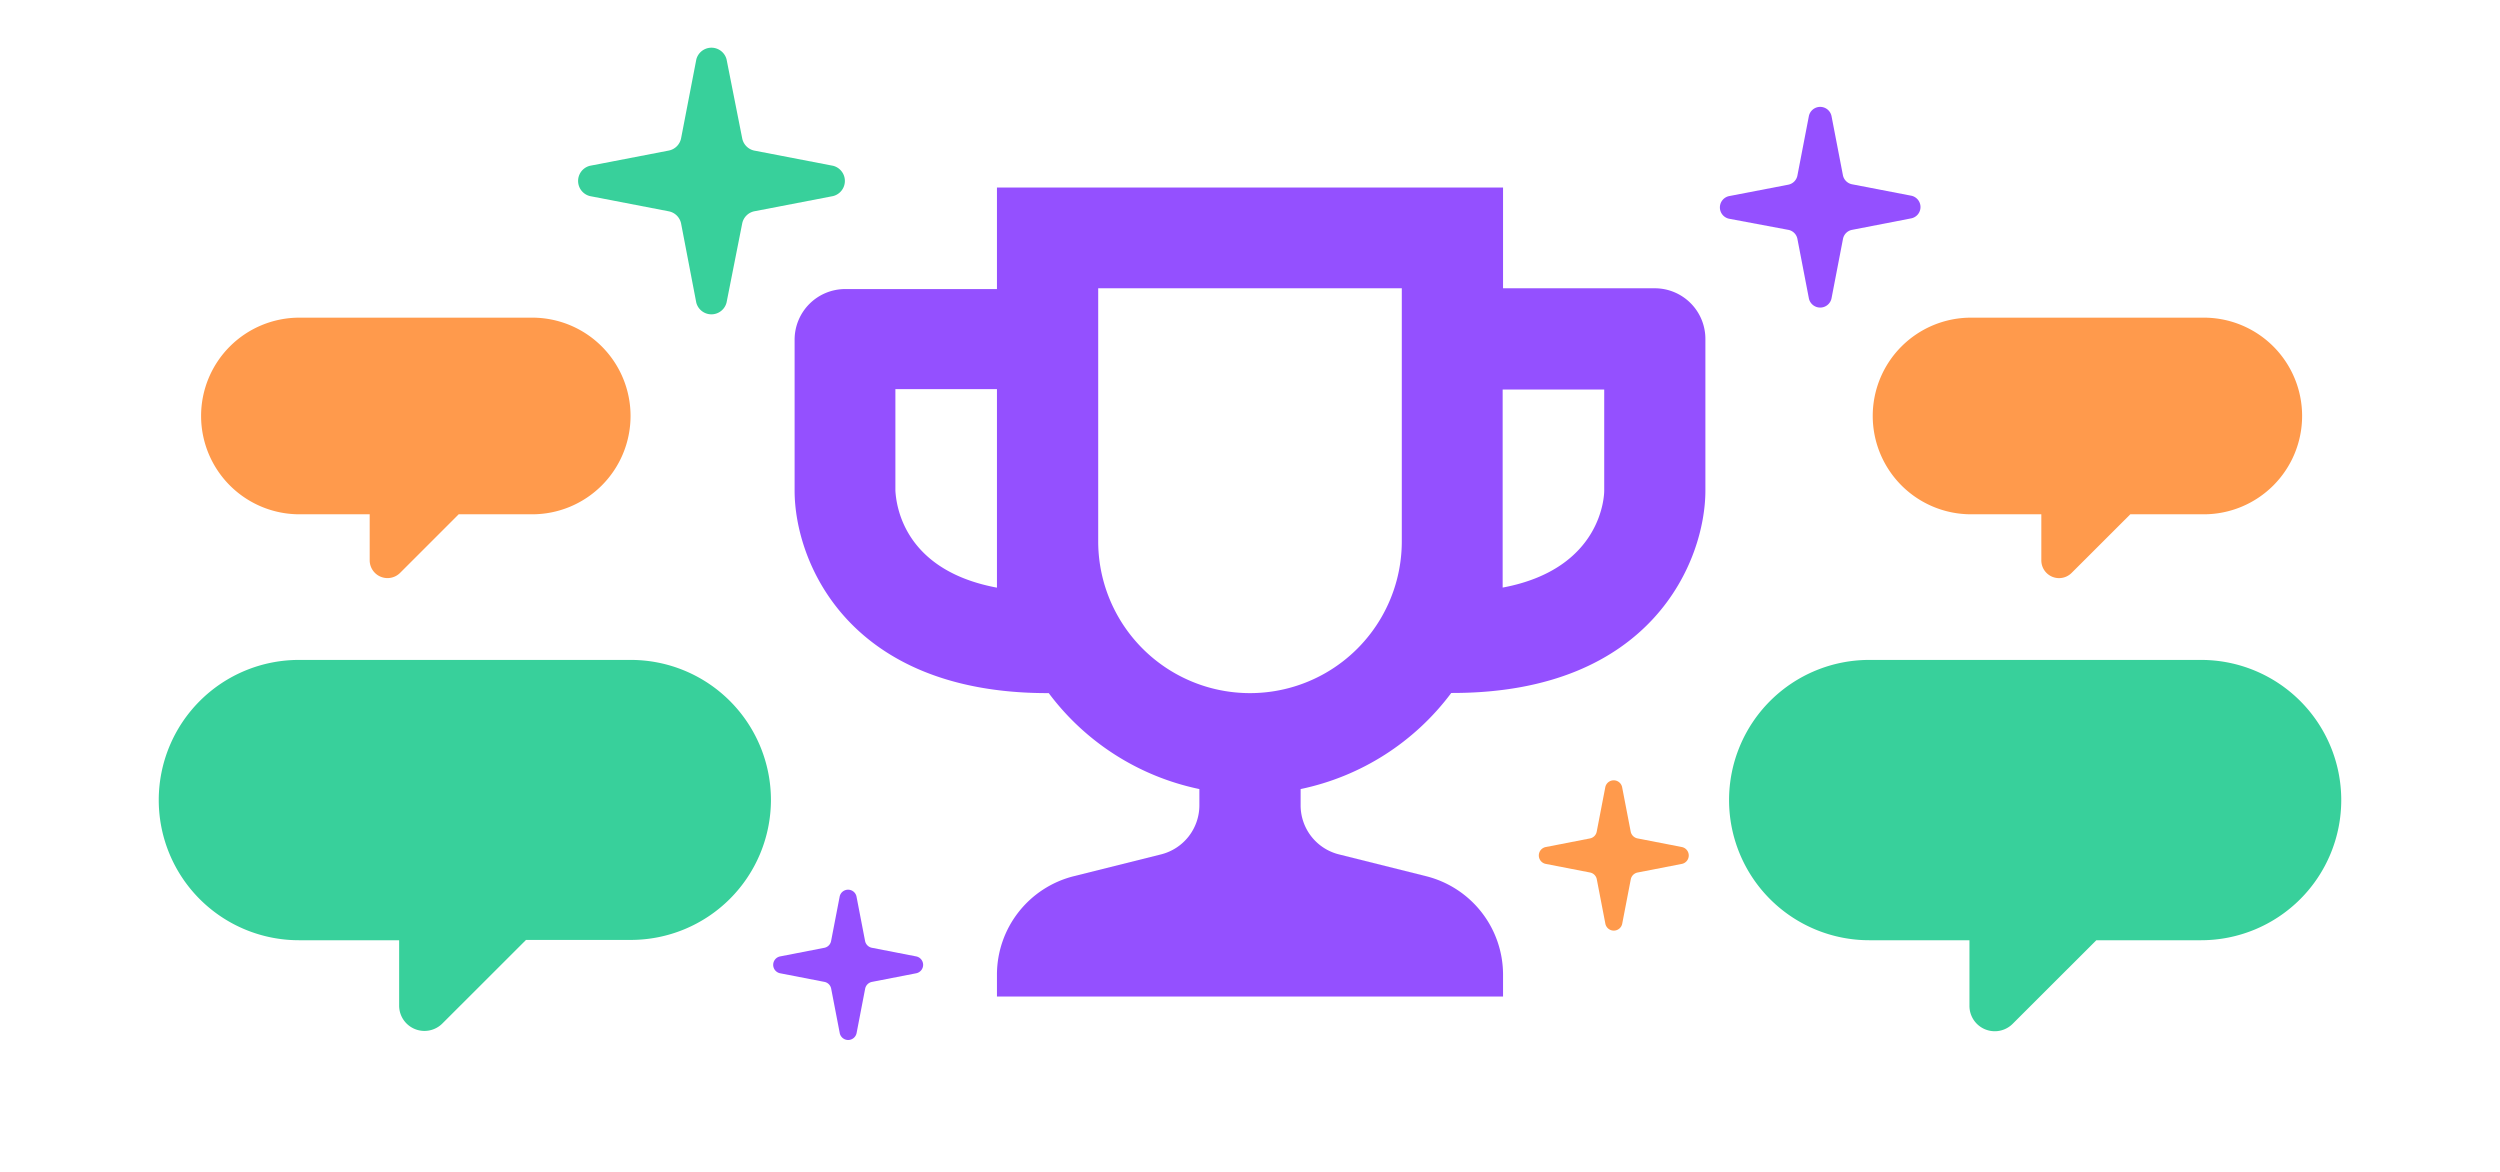
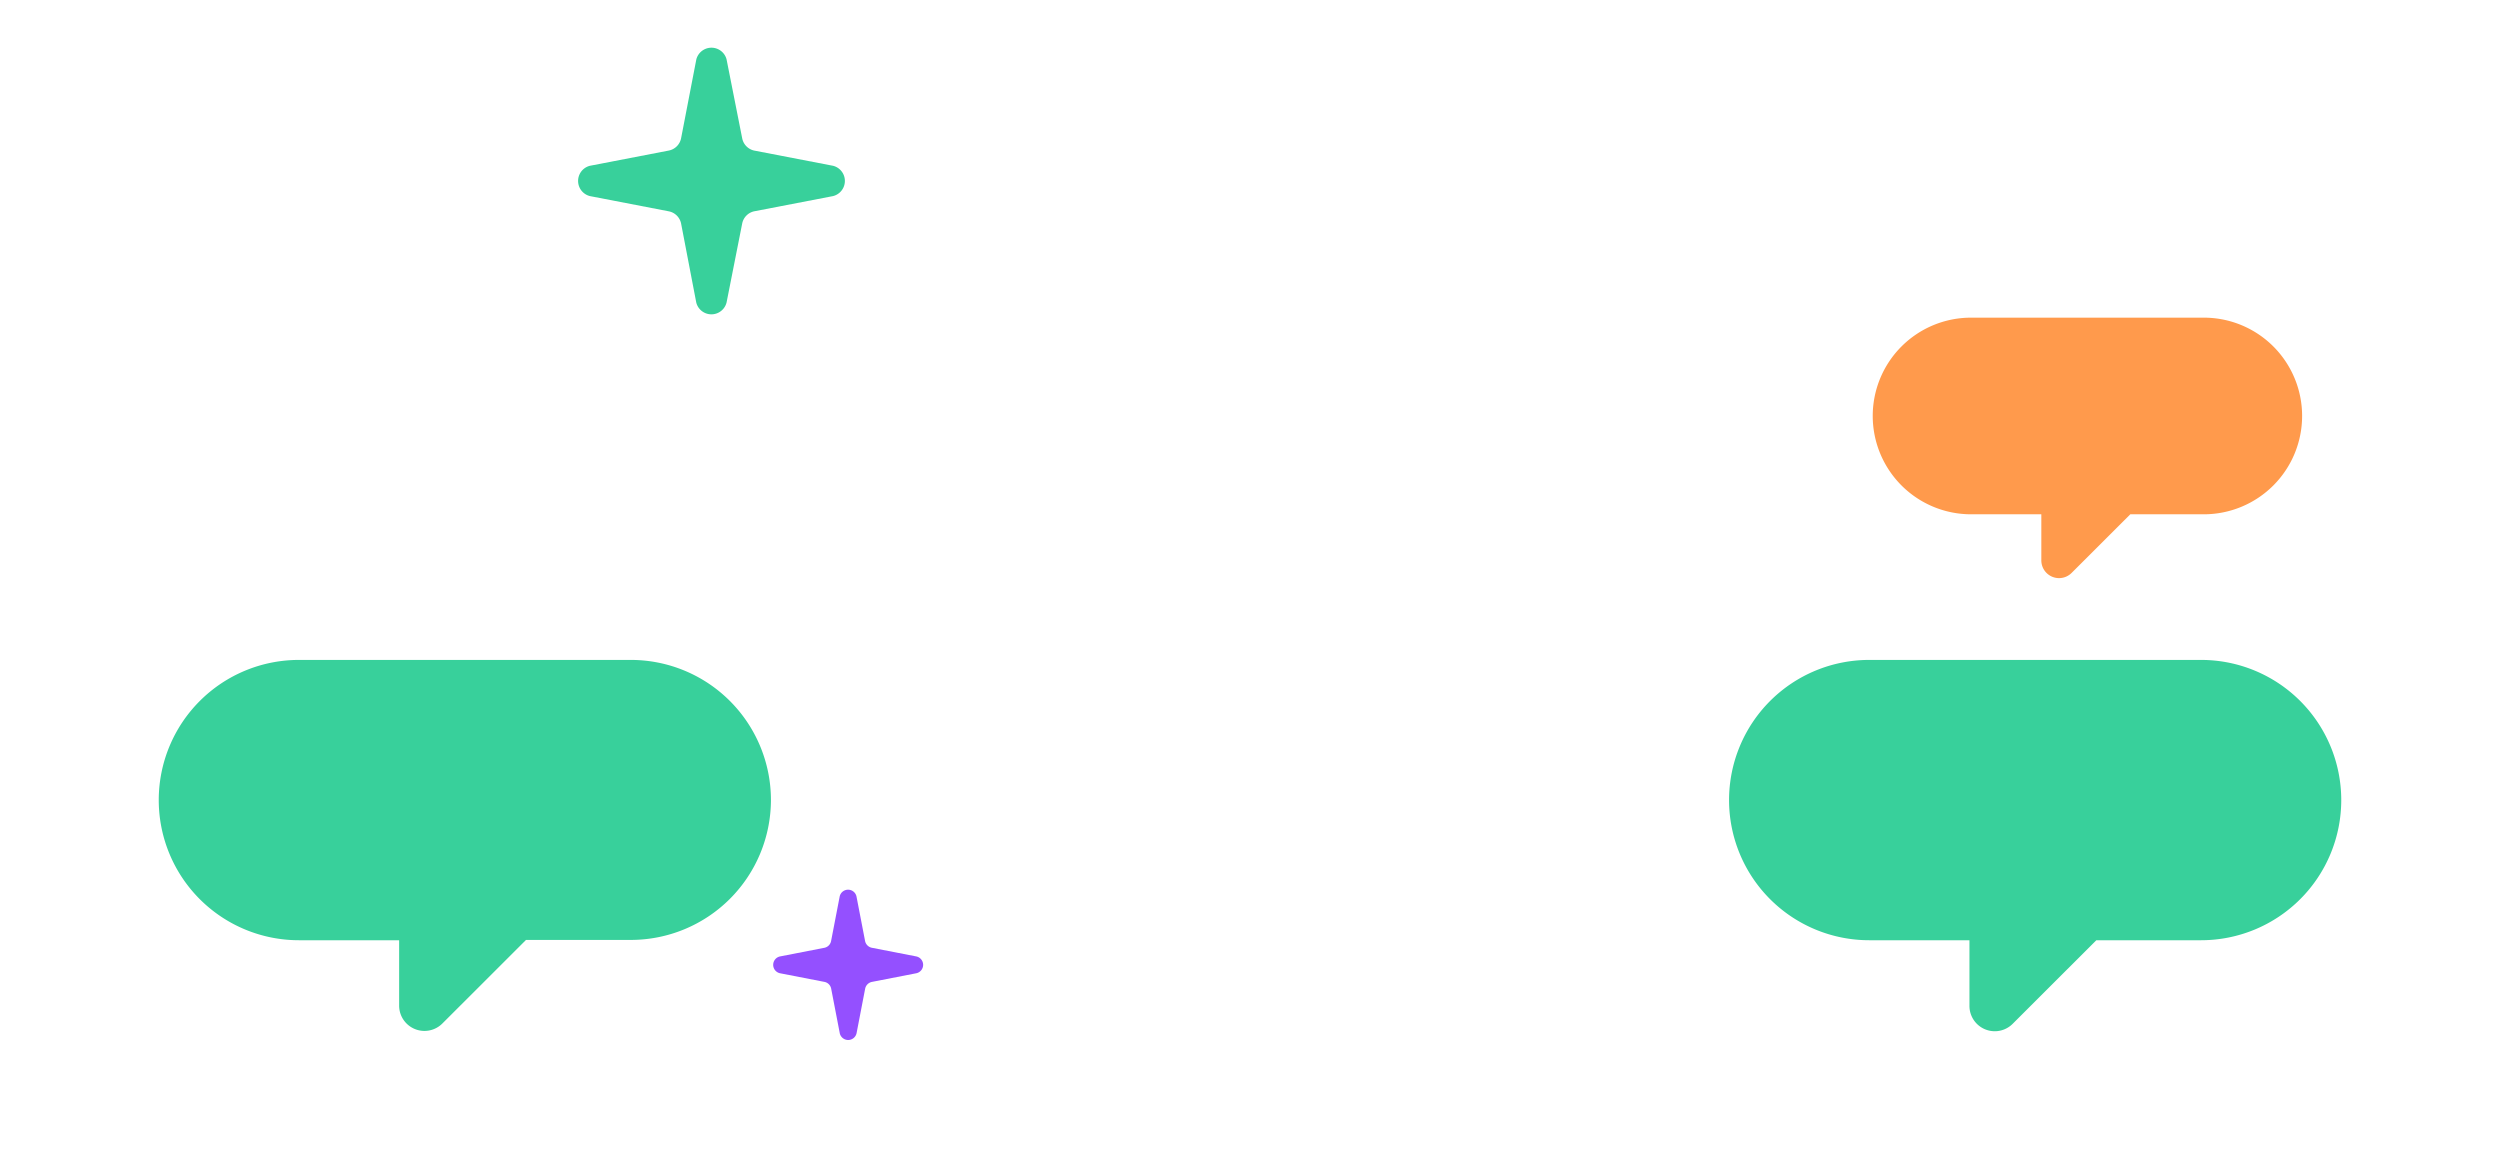
<svg xmlns="http://www.w3.org/2000/svg" viewBox="0 0 320 150">
  <defs>
    <style>.cls-1{fill:#ff9a4c;}.cls-2{fill:#38d09b;}.cls-3{fill:#9450ff;}</style>
  </defs>
  <title>pricing-2-feature8-derby</title>
  <g id="partners-1-hero1">
-     <path class="cls-1" d="M68.13,40.66H38.32A12.58,12.58,0,0,0,25.74,53.24h0A12.59,12.59,0,0,0,38.32,65.83h9v5.89a2.28,2.28,0,0,0,3.89,1.61l7.5-7.5h9.42A12.59,12.59,0,0,0,80.71,53.24h0A12.58,12.58,0,0,0,68.13,40.66Z" />
    <path class="cls-2" d="M80.74,84.47H38.26a17.94,17.94,0,0,0-17.94,17.94h0a17.94,17.94,0,0,0,17.94,17.94H51.09v8.4A3.24,3.24,0,0,0,56.63,131l10.7-10.69H80.74a17.94,17.94,0,0,0,17.94-17.94h0A17.94,17.94,0,0,0,80.74,84.47Z" />
    <path class="cls-2" d="M281.74,84.47H239.26a17.94,17.94,0,0,0-17.94,17.94h0a17.94,17.94,0,0,0,17.94,17.94h12.83v8.4a3.24,3.24,0,0,0,5.54,2.29l10.7-10.69h13.41a17.94,17.94,0,0,0,17.94-17.94h0A17.94,17.94,0,0,0,281.74,84.47Z" />
    <path class="cls-1" d="M282.1,40.66H252.29a12.58,12.58,0,0,0-12.58,12.58h0a12.59,12.59,0,0,0,12.58,12.59h9v5.89a2.27,2.27,0,0,0,3.88,1.61l7.51-7.5h9.41a12.59,12.59,0,0,0,12.58-12.59h0A12.58,12.58,0,0,0,282.1,40.66Z" />
-     <path class="cls-3" d="M192.39,36.9V24H127.61v13H108.18a6.48,6.48,0,0,0-6.47,6.48V62.81c0,9,6.76,25.91,32.38,25.91h.15A32.28,32.28,0,0,0,153.52,101v2.07a6.48,6.48,0,0,1-4.9,6.29l-11.2,2.8a13,13,0,0,0-9.81,12.56v2.84h64.78v-2.84a13,13,0,0,0-9.82-12.56l-11.19-2.8a6.47,6.47,0,0,1-4.9-6.28V101a32.28,32.28,0,0,0,19.28-12.3h.15c25.62,0,32.38-17,32.38-25.91V43.38a6.48,6.48,0,0,0-6.47-6.48ZM127.61,75.22c-12-2.24-12.89-10.6-13-12.41v-13h13V69.29h0v5.93Zm51.82-5.93a19.43,19.43,0,1,1-38.86,0V36.9h38.86Zm25.91-6.48c0,.46-.17,10-13,12.4V69.29h0V49.86h13Z" />
  </g>
  <g id="partners-2-sub5-affiliates">
    <path class="cls-2" d="M96.52,19.27l10.11,1.95a2,2,0,0,1,0,3.88L96.52,27.05A2,2,0,0,0,95,28.61L93,38.72a2,2,0,0,1-3.88,0L87.18,28.61a2,2,0,0,0-1.57-1.56L75.51,25.1a2,2,0,0,1,0-3.88l10.1-1.95a2,2,0,0,0,1.57-1.57L89.13,7.6A2,2,0,0,1,93,7.6L95,17.7A2,2,0,0,0,96.52,19.27Z" />
-     <path class="cls-3" d="M237.07,23.59l7.57,1.46a1.48,1.48,0,0,1,0,2.9l-7.57,1.47a1.46,1.46,0,0,0-1.17,1.17l-1.46,7.57a1.48,1.48,0,0,1-2.91,0l-1.46-7.57a1.46,1.46,0,0,0-1.17-1.17L221.33,28a1.48,1.48,0,0,1,0-2.9l7.57-1.46a1.48,1.48,0,0,0,1.17-1.18l1.46-7.57a1.48,1.48,0,0,1,2.91,0l1.46,7.57A1.48,1.48,0,0,0,237.07,23.59Z" />
    <path class="cls-3" d="M111.62,121.32l5.65,1.1a1.1,1.1,0,0,1,0,2.16l-5.65,1.1a1.11,1.11,0,0,0-.88.87l-1.09,5.65a1.1,1.1,0,0,1-2.17,0l-1.09-5.65a1.09,1.09,0,0,0-.87-.87l-5.66-1.1a1.1,1.1,0,0,1,0-2.16l5.65-1.1a1.09,1.09,0,0,0,.87-.87l1.09-5.65a1.1,1.1,0,0,1,2.17,0l1.09,5.65A1.11,1.11,0,0,0,111.62,121.32Z" />
-     <path class="cls-1" d="M209.62,107.32l5.65,1.1a1.1,1.1,0,0,1,0,2.16l-5.65,1.1a1.11,1.11,0,0,0-.88.87l-1.09,5.65a1.1,1.1,0,0,1-2.17,0l-1.09-5.65a1.09,1.09,0,0,0-.87-.87l-5.66-1.1a1.1,1.1,0,0,1,0-2.16l5.65-1.1a1.09,1.09,0,0,0,.87-.87l1.09-5.65a1.1,1.1,0,0,1,2.17,0l1.09,5.65A1.11,1.11,0,0,0,209.62,107.32Z" />
  </g>
</svg>